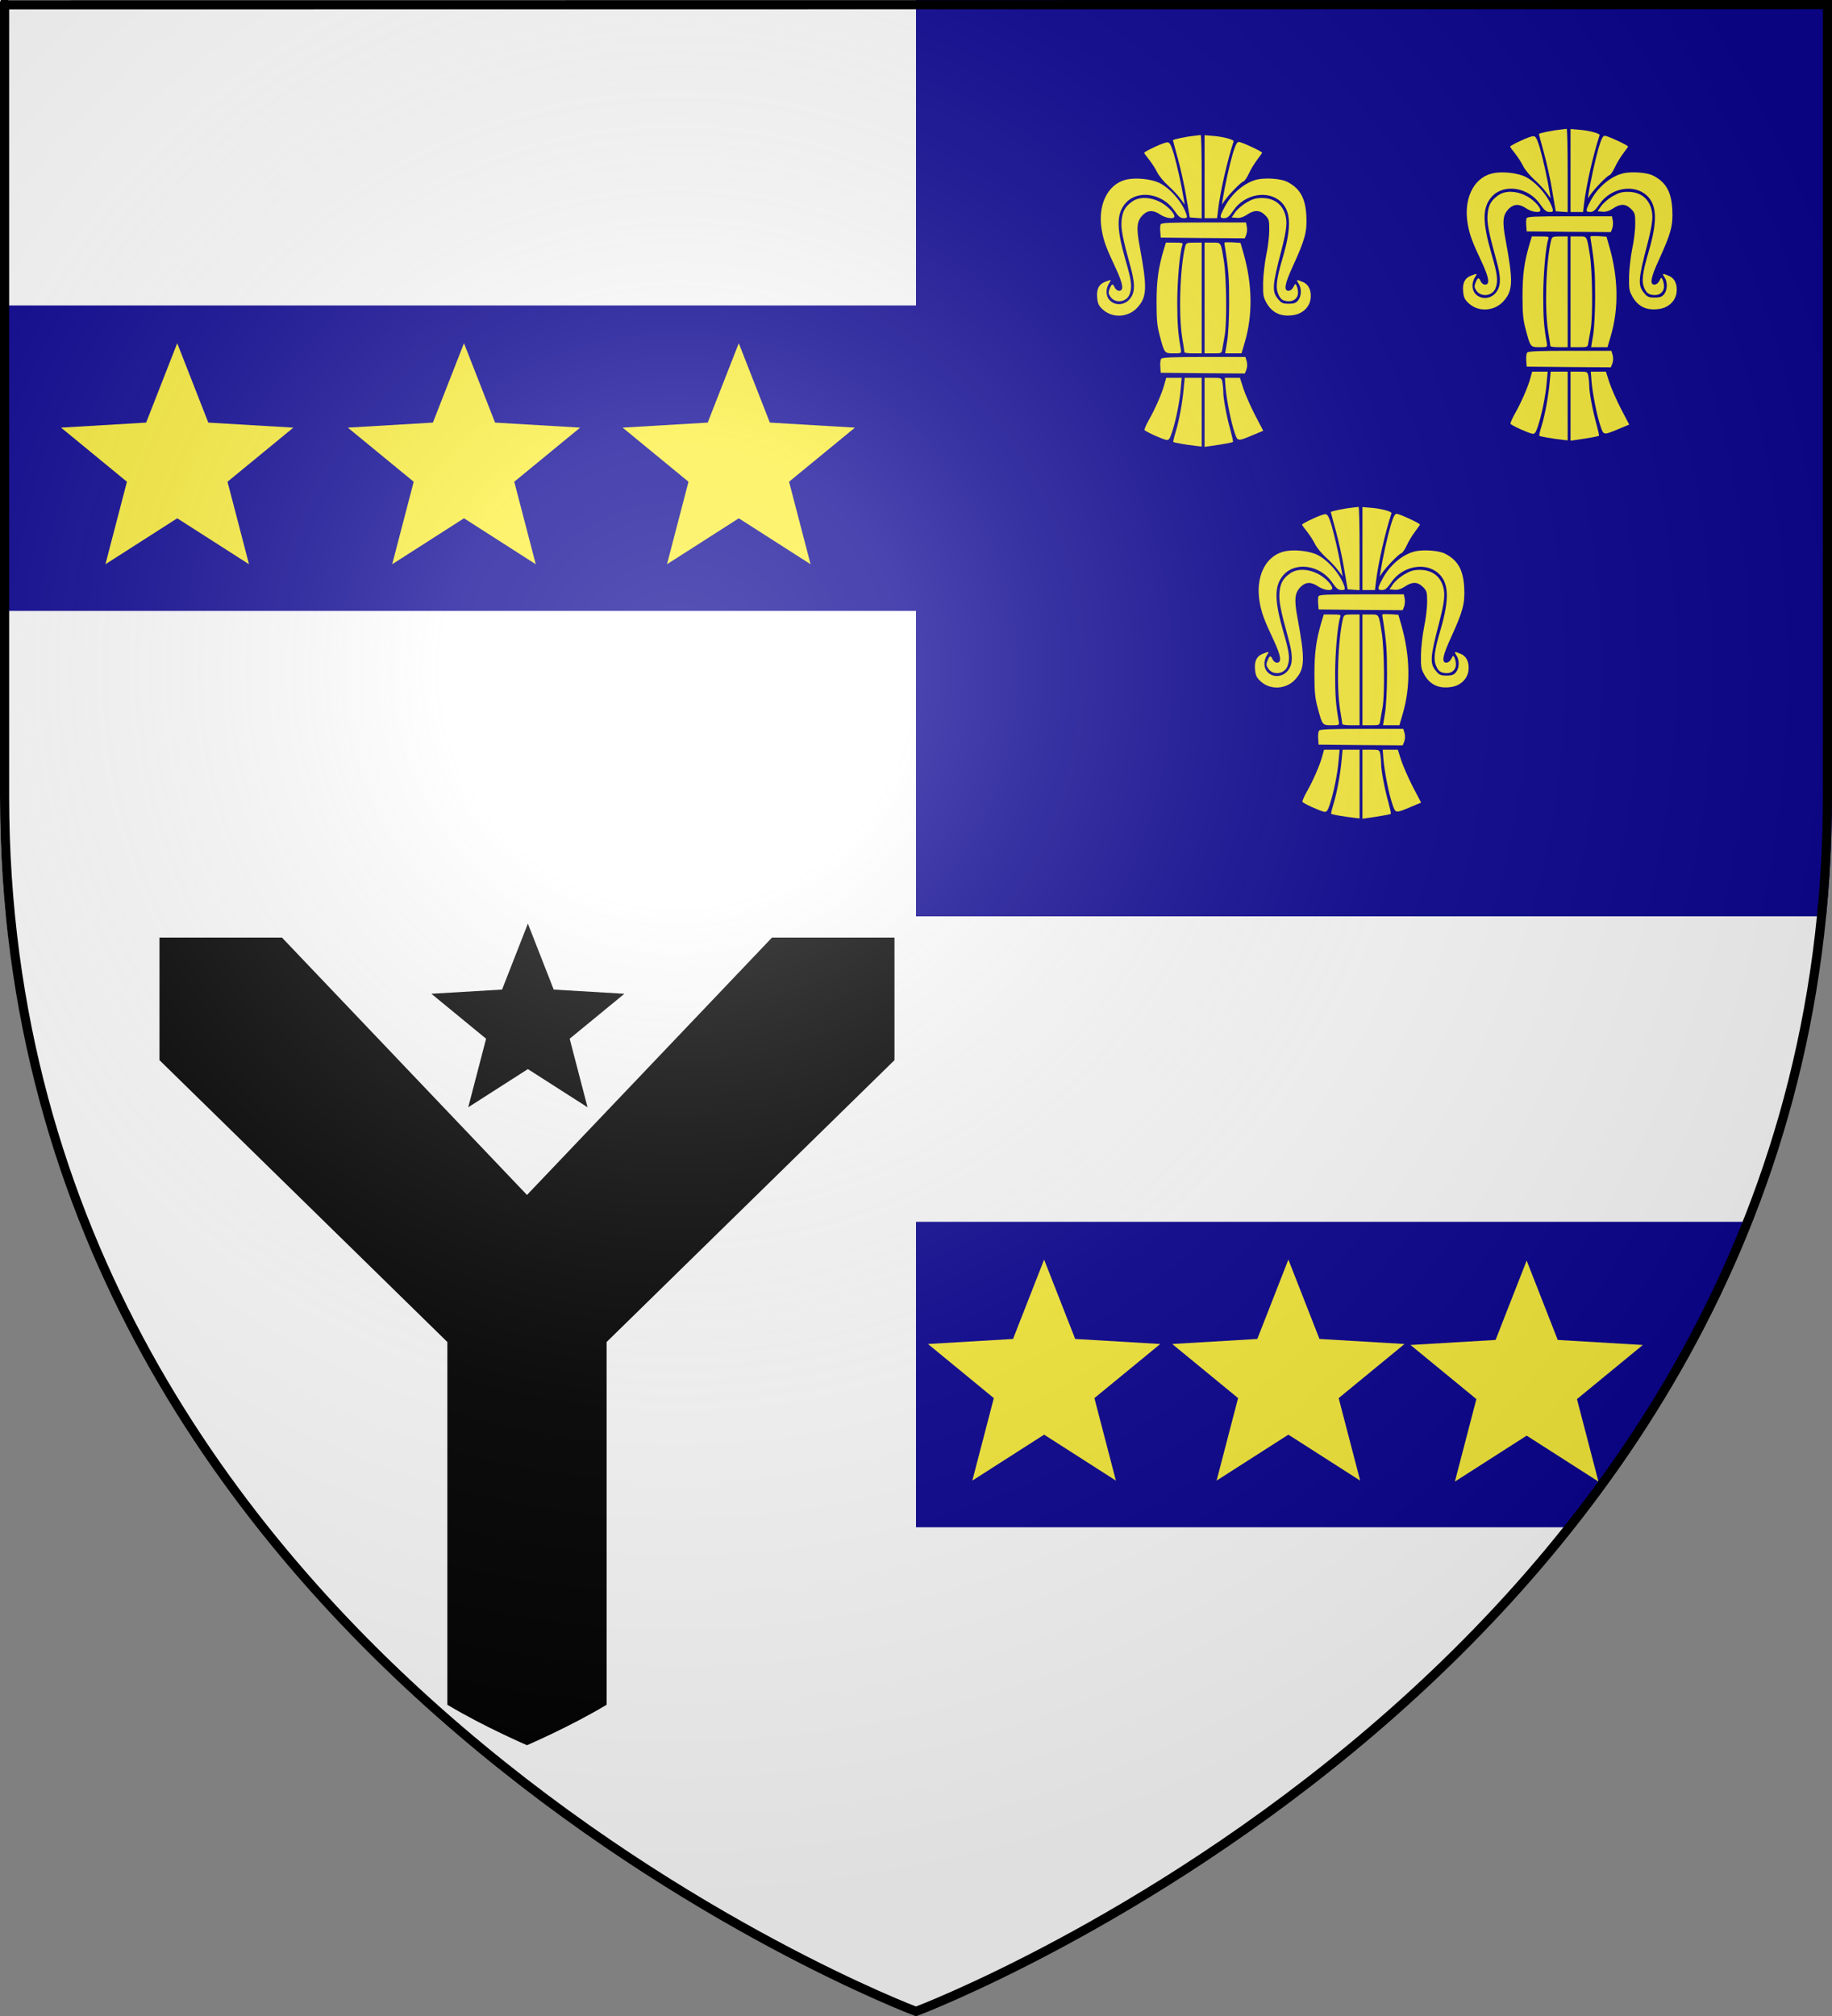
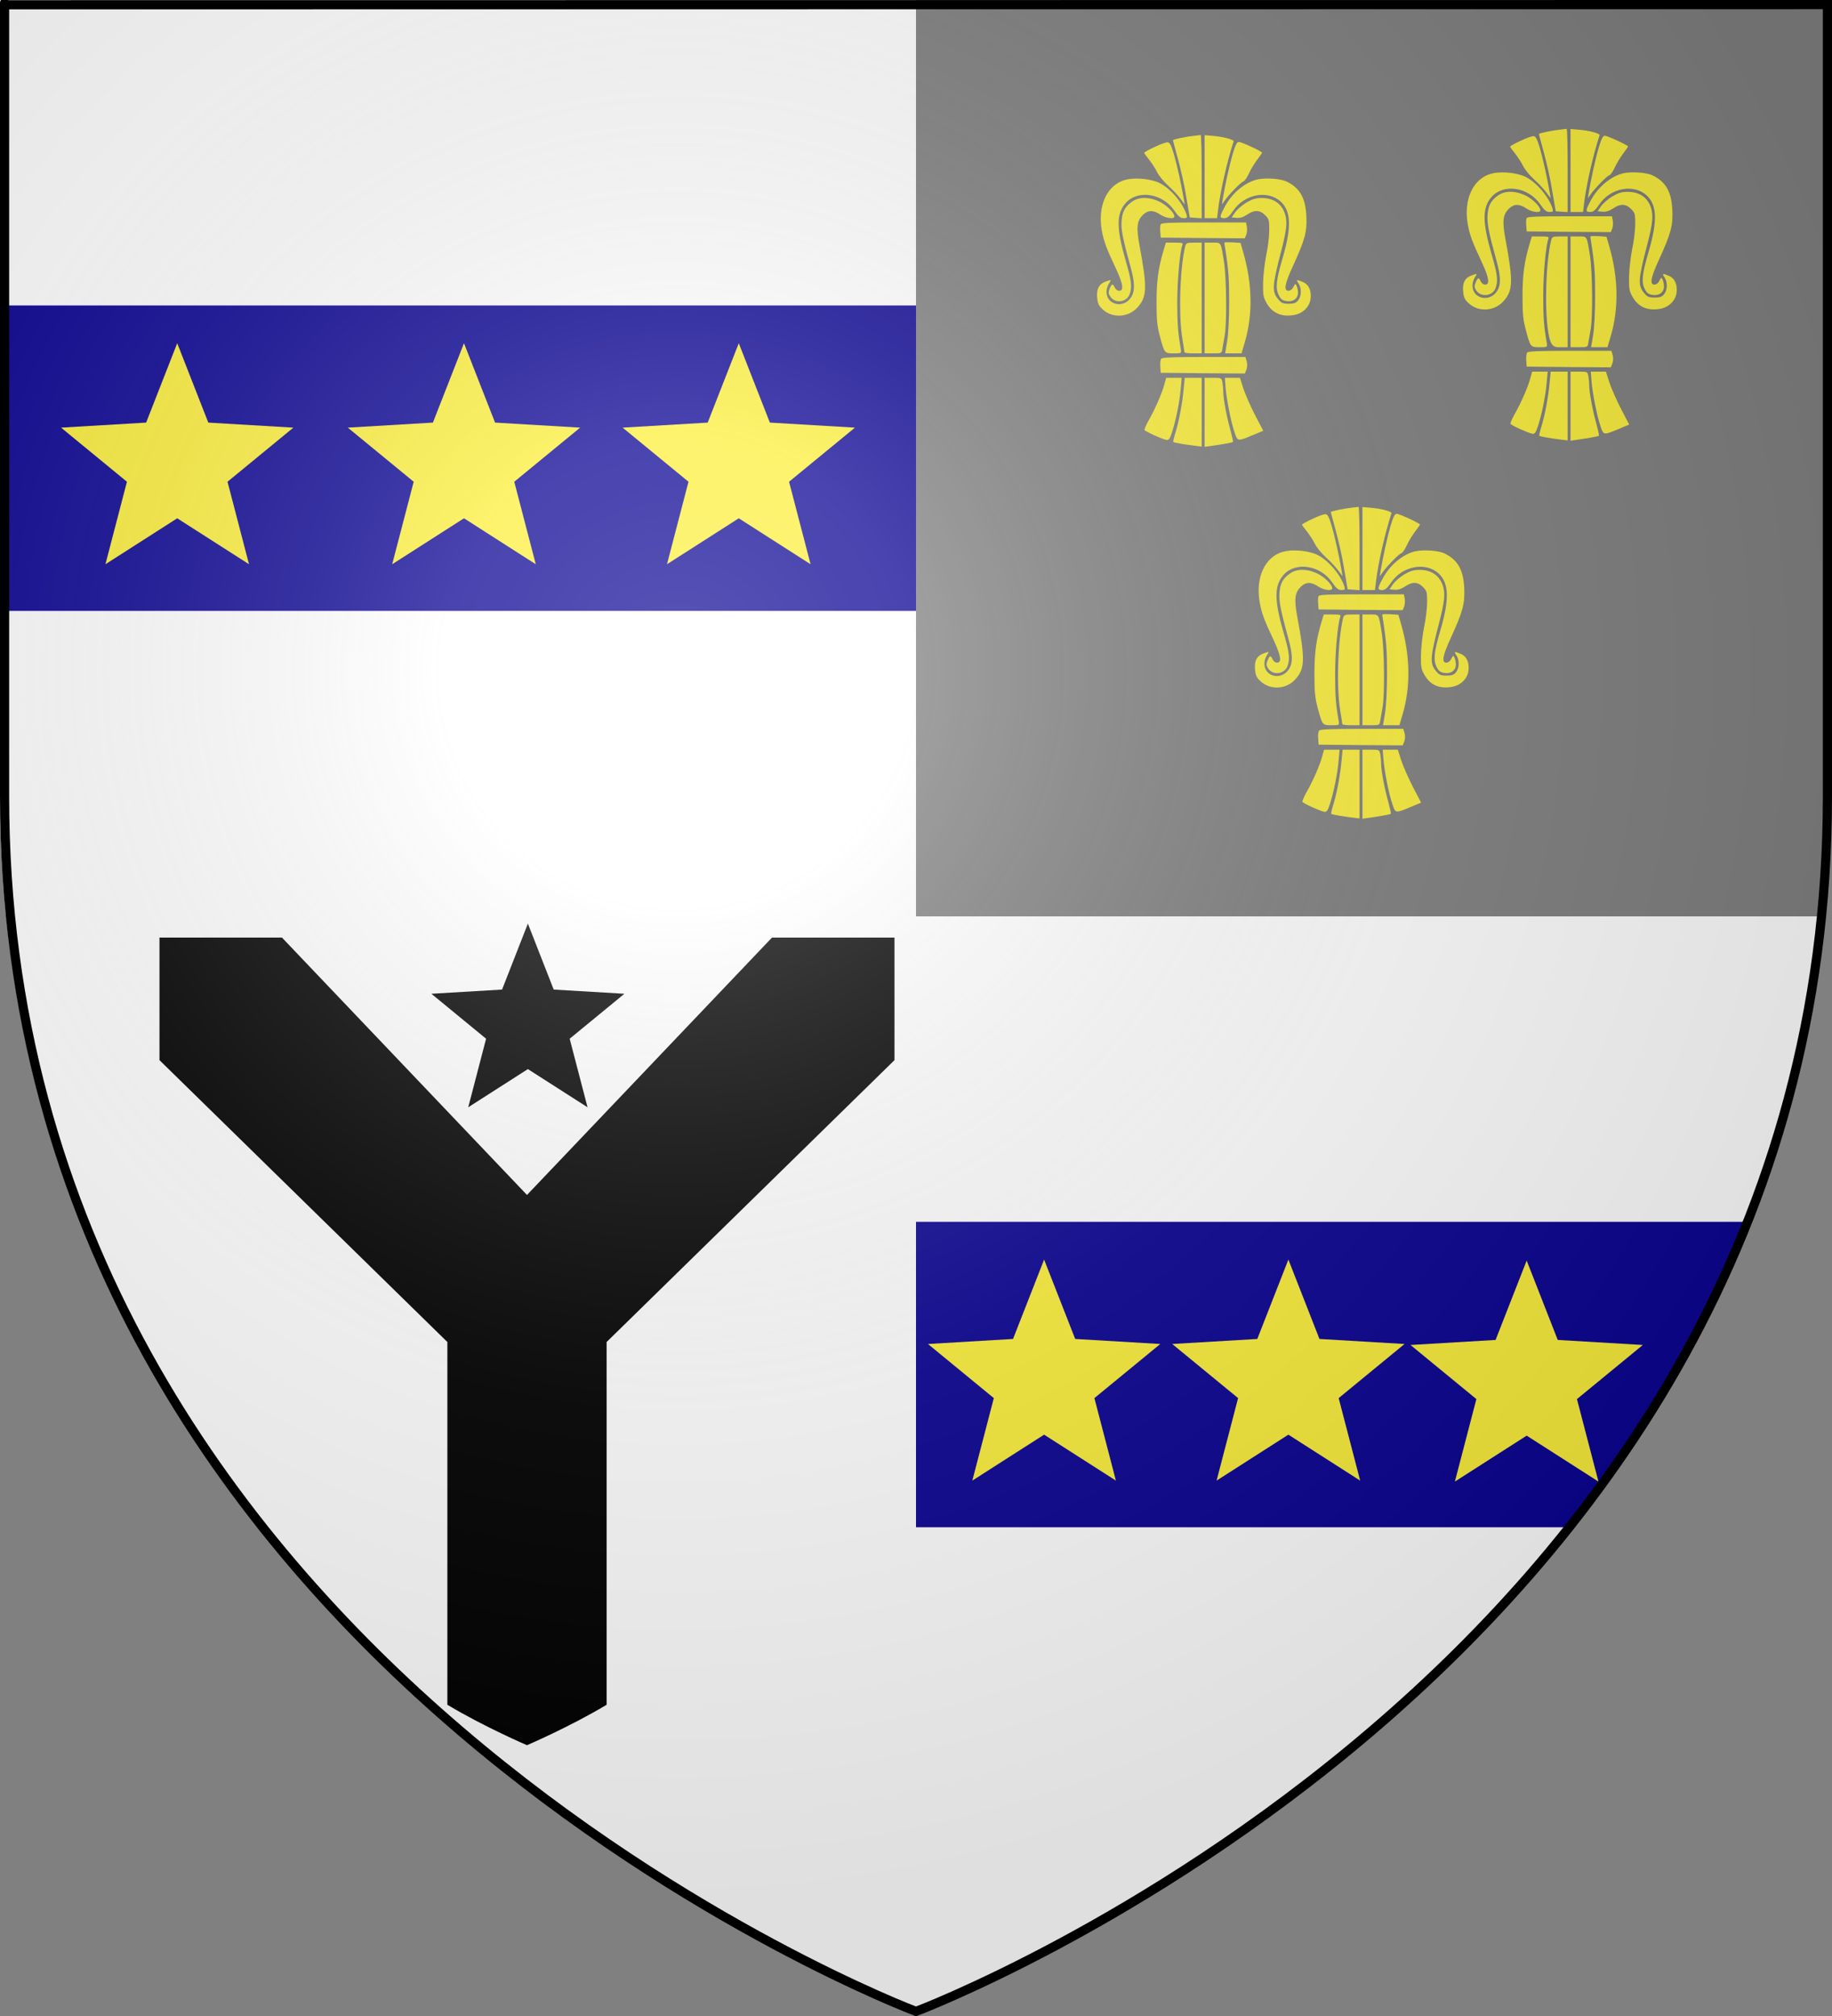
<svg xmlns="http://www.w3.org/2000/svg" xmlns:ns1="http://sodipodi.sourceforge.net/DTD/sodipodi-0.dtd" xmlns:ns2="http://www.inkscape.org/namespaces/inkscape" xmlns:xlink="http://www.w3.org/1999/xlink" height="660" width="600" version="1.0" id="svg2" ns1:version="0.32" ns2:version="1.2.2 (732a01da63, 2022-12-09)" ns1:docname="Muir of Cassencary arms v2.svg" ns2:export-filename="/Users/olivier/Desktop/Blason Rouge/Blason_Vide_3D.png" ns2:export-xdpi="144" ns2:export-ydpi="144" ns2:output_extension="org.inkscape.output.svg.inkscape">
  <rect width="100%" height="100%" fill="#808080" stroke="none" />
  <ns1:namedview ns2:window-height="1001" ns2:window-width="1920" ns2:pageshadow="2" ns2:pageopacity="0.0" guidetolerance="10.0" gridtolerance="10.0" objecttolerance="10.0" borderopacity="1.0" bordercolor="#666666" pagecolor="#ffffff" id="base" showgrid="false" height="660px" ns2:zoom="0.96" ns2:cx="204.16667" ns2:cy="336.97917" ns2:window-x="-9" ns2:window-y="-9" ns2:current-layer="layer3" showguides="true" ns2:guide-bbox="true" ns2:showpageshadow="2" ns2:pagecheckerboard="0" ns2:deskcolor="#d1d1d1" ns2:window-maximized="1">
    <ns2:grid type="xygrid" id="grid4079" />
  </ns1:namedview>
  <defs id="defs6">
    <ns2:perspective ns1:type="inkscape:persp3d" ns2:vp_x="0 : 330 : 1" ns2:vp_y="0 : 1000 : 0" ns2:vp_z="600 : 330 : 1" ns2:persp3d-origin="300 : 220 : 1" id="perspective2522" />
    <linearGradient id="linearGradient2893">
      <stop style="stop-color:white;stop-opacity:0.314;" offset="0" id="stop2895" />
      <stop id="stop2897" offset="0.19" style="stop-color:white;stop-opacity:0.251;" />
      <stop style="stop-color:#6b6b6b;stop-opacity:0.125;" offset="0.6" id="stop2901" />
      <stop style="stop-color:black;stop-opacity:0.125;" offset="1" id="stop2899" />
    </linearGradient>
    <linearGradient id="linearGradient2885">
      <stop id="stop2887" offset="0" style="stop-color:white;stop-opacity:1;" />
      <stop style="stop-color:white;stop-opacity:1;" offset="0.229" id="stop2891" />
      <stop id="stop2889" offset="1" style="stop-color:black;stop-opacity:1;" />
    </linearGradient>
    <linearGradient id="linearGradient2955">
      <stop id="stop2867" offset="0" style="stop-color:#fd0000;stop-opacity:1;" />
      <stop style="stop-color:#e77275;stop-opacity:0.659;" offset="0.5" id="stop2873" />
      <stop style="stop-color:black;stop-opacity:0.323;" offset="1" id="stop2959" />
    </linearGradient>
    <radialGradient ns2:collect="always" xlink:href="#linearGradient2955" id="radialGradient2961" cx="225.524" cy="218.901" fx="225.524" fy="218.901" r="300" gradientTransform="matrix(-4.167939e-4,2.183,-1.884,-3.599562e-4,615.597,-289.121)" gradientUnits="userSpaceOnUse" />
    <polygon id="star" transform="scale(53,53)" points="0,-1 0.588,0.809 -0.951,-0.309 0.951,-0.309 -0.588,0.809 0,-1 " />
    <clipPath id="clip">
      <path d="M 0,-200 L 0,600 L 300,600 L 300,-200 L 0,-200 z " id="path10" />
    </clipPath>
    <radialGradient ns2:collect="always" xlink:href="#linearGradient2955" id="radialGradient1911" gradientUnits="userSpaceOnUse" gradientTransform="matrix(-4.167939e-4,2.183,-1.884,-3.599562e-4,615.597,-289.121)" cx="225.524" cy="218.901" fx="225.524" fy="218.901" r="300" />
    <radialGradient ns2:collect="always" xlink:href="#linearGradient2955" id="radialGradient2865" gradientUnits="userSpaceOnUse" gradientTransform="matrix(0,1.749,-1.593,-1.049767e-7,551.788,-191.29)" cx="225.524" cy="218.901" fx="225.524" fy="218.901" r="300" />
    <radialGradient ns2:collect="always" xlink:href="#linearGradient2955" id="radialGradient2871" gradientUnits="userSpaceOnUse" gradientTransform="matrix(0,1.386,-1.323,-5.741131e-8,-158.082,-109.541)" cx="225.524" cy="218.901" fx="225.524" fy="218.901" r="300" />
    <radialGradient ns2:collect="always" xlink:href="#linearGradient2893" id="radialGradient3163" gradientUnits="userSpaceOnUse" gradientTransform="matrix(1.353,0,0,1.349,-77.629,-85.747)" cx="221.445" cy="226.331" fx="221.445" fy="226.331" r="300" />
  </defs>
  <g ns2:groupmode="layer" id="layer3" ns2:label="Fond écu" style="display:inline">
    <path style="display:inline;fill:#ffffff;fill-opacity:1;fill-rule:evenodd;stroke:none;stroke-width:1px;stroke-linecap:butt;stroke-linejoin:miter;stroke-opacity:1" d="M 0,0 V 260.43 C 0,274.01 0.672,287.192 1.947,300 H 300 V 0 Z" id="path3161" />
    <path style="display:inline;fill:#ffffff;fill-opacity:1;fill-rule:evenodd;stroke:none;stroke-width:1px;stroke-linecap:butt;stroke-linejoin:miter;stroke-opacity:1" d="m 300,300 v 358.5 c 0,0 270.474,-101.957 296,-358.5 z" id="path5127" />
    <path style="display:inline;fill:#ffffff;fill-opacity:1;fill-rule:evenodd;stroke:none;stroke-width:1px;stroke-linecap:butt;stroke-linejoin:miter;stroke-opacity:1" d="M 300,300 V 660 C 300,660 27.698,557.617 2,300 Z" id="path6098" />
    <path ns1:type="star" style="display:inline;fill:#000000;fill-opacity:1;fill-rule:nonzero;stroke:#030302;stroke-width:0;stroke-linecap:butt;stroke-linejoin:miter;stroke-miterlimit:4;stroke-dasharray:none;stroke-dashoffset:0;stroke-opacity:1" id="path4367-1" ns1:sides="5" ns1:cx="190" ns1:cy="180" ns1:r1="40" ns1:r2="17.317541" ns1:arg1="-1.5707963" ns1:arg2="-0.9424778" ns2:flatsided="false" ns2:rounded="0" ns2:randomized="0" d="m 190,140 10.179,25.99 27.863,1.65 -21.572,17.712 7.041,27.009 L 190,197.318 l -23.511,15.043 7.041,-27.009 -21.572,-17.712 27.863,-1.65 z" transform="matrix(0.831,0,0,0.831,14.997,186.03)" />
    <path d="m 52.233,306.952 h 40.12 l 80.241,84.253 80.241,-84.253 h 40.12 v 40.12 l -94.283,92.277 v 118.757 c -12.036,7.222 -26.078,13.24 -26.078,13.24 0,0 -14.042,-6.018 -26.078,-13.24 V 439.349 L 52.233,347.072 Z" id="path50205" style="stroke-width:0.401" />
-     <path style="display:inline;fill:#0c0594;fill-opacity:1;fill-rule:evenodd;stroke:none;stroke-width:1px;stroke-linecap:butt;stroke-linejoin:miter;stroke-opacity:1" d="m 600,0 v 260.43 c 0,13.579 -0.672,26.762 -1.947,39.57 H 300 V 0 Z" id="path6100" />
    <rect style="display:inline;opacity:1;fill:#0c0594;fill-opacity:1;fill-rule:nonzero;stroke:#030302;stroke-width:0;stroke-linecap:butt;stroke-linejoin:miter;stroke-miterlimit:4;stroke-dasharray:none;stroke-dashoffset:0;stroke-opacity:1" id="rect4349" width="300" height="100" x="0" y="100" />
    <path style="opacity:1;fill:#0c0594;fill-opacity:1;fill-rule:nonzero;stroke:#030302;stroke-width:0;stroke-linecap:butt;stroke-linejoin:miter;stroke-miterlimit:4;stroke-dasharray:none;stroke-dashoffset:0;stroke-opacity:1" d="m 300,400 h 272 c -14.809,36.35 -35.223,68.963 -58,100 H 300 Z" id="path4352" ns1:nodetypes="ccccc" />
  </g>
  <g ns2:groupmode="layer" id="layer4" ns2:label="Meubles" style="display:inline">
    <g id="g2028" transform="matrix(0.328,0,0,0.328,317.289,-19.081)" style="fill:#fcef3c;fill-opacity:1">
      <path d="M 225.386,193.674 C 217.921,194.392 203.852,197.263 203.852,198.125 C 203.852,198.412 206.149,206.882 208.877,216.931 C 211.604,226.836 215.481,244.063 217.203,255.117 L 220.649,275.215 L 226.535,275.646 L 232.564,276.077 L 232.564,234.445 C 232.564,211.476 232.133,192.813 231.559,192.957 C 230.841,192.957 228.114,193.387 225.386,193.674 z" style="fill:#fcef3c;fill-opacity:1;stroke:none" id="path1940" />
      <path d="M 235.435,234.588 L 235.435,275.933 L 241.752,275.933 L 247.925,275.933 L 248.93,267.607 C 250.939,249.949 258.117,218.51 264.434,199.273 C 265.008,197.55 253.667,194.536 243.761,193.818 L 235.435,193.1 L 235.435,234.588 z" style="fill:#fcef3c;fill-opacity:1;stroke:none" id="path1942" />
      <path d="M 185.62,204.872 C 179.878,207.456 175.141,210.184 175.141,210.614 C 175.141,211.188 177.294,214.203 180.022,217.505 C 182.606,220.807 186.338,226.406 188.061,229.994 C 189.784,233.583 194.808,239.613 199.258,243.633 C 203.565,247.509 209.02,253.251 211.317,256.553 L 215.624,262.295 L 214.619,256.553 C 212.322,242.484 207.728,222.099 204.714,211.763 C 202.13,203.293 200.694,200.422 198.684,200.278 C 197.249,199.991 191.219,202.144 185.62,204.872 z" style="fill:#fcef3c;fill-opacity:1;stroke:none" id="path1944" />
      <path d="M 263.572,211.619 C 260.414,222.386 255.677,243.776 253.523,257.271 L 252.806,262.295 L 255.246,258.706 C 259.266,252.82 271.468,240.187 274.052,239.326 C 275.344,239.039 277.785,235.45 279.651,231.43 C 281.374,227.554 285.106,221.381 287.834,217.792 C 290.561,214.203 292.858,210.901 292.858,210.614 C 292.858,209.322 272.33,199.847 269.602,199.847 C 267.736,199.847 266.3,202.718 263.572,211.619 z" style="fill:#fcef3c;fill-opacity:1;stroke:none" id="path1946" />
      <path d="M 156.048,237.747 C 138.103,242.771 128.484,263.444 132.791,287.992 C 134.801,299.189 137.098,305.362 147.147,326.753 C 154.181,341.97 155.043,348.43 150.018,348.43 C 148.439,348.43 146.573,346.994 145.711,345.128 C 143.845,340.965 142.84,341.108 140.687,346.276 C 139.251,349.865 139.251,351.157 141.261,354.172 C 145.998,361.494 157.77,359.914 160.641,351.732 C 163.225,344.41 162.508,338.381 156.478,317.708 C 147.291,285.839 147.291,271.483 156.622,260.859 C 168.537,247.365 193.086,250.954 205.001,268.037 C 209.308,274.354 211.174,275.789 214.332,275.933 C 217.921,275.933 218.208,275.502 217.49,272.631 C 213.327,259.424 198.971,243.489 187.2,239.469 C 177.438,236.167 164.23,235.45 156.048,237.747 z" style="fill:#fcef3c;fill-opacity:1;stroke:none" id="path1948" />
      <path d="M 288.695,237.172 C 275.775,239.9 262.137,251.385 254.959,265.74 C 250.222,274.785 250.365,275.933 255.246,275.933 C 258.261,275.789 260.127,274.21 264.147,268.324 C 275.488,251.672 298.888,247.509 311.808,259.711 C 321.713,269.186 322.288,284.977 313.674,314.694 C 306.927,337.519 306.066,345.559 309.367,352.449 C 311.234,356.469 312.956,357.905 316.689,358.622 C 323.58,359.914 328.748,356.326 328.748,350.153 C 328.748,345.989 326.594,340.391 325.59,341.97 C 325.302,342.4 324.441,343.98 323.58,345.559 C 322.718,347.138 320.709,348.43 319.273,348.43 C 314.248,348.43 315.397,341.683 323.58,323.881 C 335.782,297.18 337.792,289.571 337.074,274.067 C 336.213,255.835 330.758,246.073 317.55,239.469 C 311.808,236.598 297.309,235.45 288.695,237.172 z" style="fill:#fcef3c;fill-opacity:1;stroke:none" id="path1950" />
      <path d="M 163.656,258.993 C 156.191,264.161 153.464,268.899 152.602,278.23 C 151.884,286.843 153.464,295.313 161.359,324.025 C 165.809,339.96 166.097,348.286 162.221,354.603 C 154.899,366.662 137.098,362.642 137.529,349.004 C 137.529,346.564 138.677,343.118 139.969,341.108 C 142.553,337.089 142.553,337.089 136.667,339.242 C 130.064,341.539 127.336,346.707 128.197,355.321 C 128.772,361.35 129.776,363.36 133.796,367.092 C 143.414,375.993 159.349,375.132 168.394,365.083 C 178.012,354.459 178.299,345.415 170.547,303.64 C 167.102,285.121 167.819,278.804 173.705,272.775 C 178.873,267.75 184.185,267.607 191.219,272.344 C 196.674,276.077 205.288,277.225 205.288,274.21 C 205.288,270.621 197.823,263.156 190.645,259.567 C 180.883,254.686 170.403,254.543 163.656,258.993 z" style="fill:#fcef3c;fill-opacity:1;stroke:none" id="path1952" />
      <path d="M 277.067,260.429 C 272.76,263.013 267.736,267.463 265.869,270.191 L 262.424,275.215 L 267.449,275.646 C 270.894,275.933 274.052,274.928 277.785,272.488 C 285.106,267.463 290.561,267.607 295.873,272.918 C 299.749,276.794 300.036,277.943 300.036,287.848 C 300.036,293.734 298.744,304.932 297.022,312.684 C 295.442,320.58 294.007,333.069 293.863,340.534 C 293.72,353.167 294.007,354.746 297.596,361.063 C 303.338,370.681 311.952,374.557 324.154,372.691 C 333.198,371.399 340.089,364.795 341.237,356.756 C 342.386,348.43 339.515,342.113 333.629,339.673 C 327.169,336.945 326.594,337.089 329.322,341.252 C 332.48,345.989 332.193,353.885 328.891,357.905 C 326.738,360.632 324.728,361.35 319.417,361.35 C 313.818,361.35 312.095,360.632 309.367,357.33 C 302.477,349.435 302.764,343.98 312.095,308.234 C 317.55,286.987 318.268,279.378 315.684,271.483 C 312.239,261.29 304.199,255.835 292.571,255.835 C 286.398,255.835 283.24,256.84 277.067,260.429 z" style="fill:#fcef3c;fill-opacity:1;stroke:none" id="path1954" />
      <path d="M 191.506,282.25 C 191.076,283.398 190.932,286.7 191.219,289.715 L 191.65,295.313 L 233.712,295.744 L 275.631,296.031 L 277.067,292.442 C 277.785,290.432 278.072,286.987 277.641,284.547 L 276.78,280.24 L 234.43,280.24 C 199.689,280.24 192.081,280.527 191.506,282.25 z" style="fill:#fcef3c;fill-opacity:1;stroke:none" id="path1956" />
      <path d="M 255.39,300.338 C 255.246,300.769 255.246,301.486 255.39,302.061 C 259.553,328.475 259.984,335.51 259.984,359.914 C 259.984,376.28 259.122,391.928 257.974,398.962 L 255.964,410.878 L 264.147,410.878 L 272.33,410.878 L 275.488,400.111 C 283.671,372.691 283.24,341.683 274.052,310.1 L 271.325,300.625 L 263.429,300.051 C 259.122,299.907 255.39,299.907 255.39,300.338 z" style="fill:#fcef3c;fill-opacity:1;stroke:none" id="path1958" />
      <path d="M 194.665,307.372 C 189.209,325.748 187.487,338.524 187.487,359.914 C 187.487,377.716 188.061,383.602 190.789,393.651 C 195.382,410.878 195.382,410.878 204.57,410.878 C 212.322,410.878 212.322,410.878 211.748,406.858 C 208.877,390.923 208.159,381.305 208.159,359.771 C 208.159,337.95 210.743,309.382 213.327,302.635 C 214.045,300.625 213.04,300.338 205.431,300.338 L 196.818,300.338 L 194.665,307.372 z" style="fill:#fcef3c;fill-opacity:1;stroke:none" id="path1960" />
      <path d="M 216.198,303.64 C 210.887,324.743 209.308,372.404 213.184,395.804 C 214.332,402.838 215.337,409.155 215.337,409.729 C 215.337,410.447 219.213,410.878 223.95,410.878 L 232.564,410.878 L 232.564,355.608 L 232.564,300.338 L 224.812,300.338 C 217.921,300.338 217.06,300.769 216.198,303.64 z" style="fill:#fcef3c;fill-opacity:1;stroke:none" id="path1962" />
      <path d="M 235.435,355.608 L 235.435,410.878 L 244.049,410.878 C 252.519,410.878 252.519,410.878 253.236,406.14 C 253.667,403.7 254.672,397.67 255.533,393.076 C 257.83,379.869 257.256,335.51 254.815,319.288 C 251.514,299.189 252.231,300.338 243.187,300.338 L 235.435,300.338 L 235.435,355.608 z" style="fill:#fcef3c;fill-opacity:1;stroke:none" id="path1964" />
      <path d="M 192.224,416.189 C 191.363,417.051 190.932,420.64 191.219,424.085 L 191.65,430.258 L 233.712,430.689 L 275.631,430.976 L 277.211,427.1 C 278.072,424.659 278.215,421.501 277.498,418.773 L 276.206,414.467 L 234.861,414.467 C 205.001,414.467 193.229,414.897 192.224,416.189 z" style="fill:#fcef3c;fill-opacity:1;stroke:none" id="path1966" />
      <path d="M 195.239,442.03 C 192.942,450.643 186.051,466.435 179.735,477.488 C 177.151,482.082 175.284,486.533 175.428,487.25 C 176.002,488.83 192.942,496.438 197.392,497.3 C 199.689,497.587 200.694,496.295 202.847,489.834 C 206.724,478.063 210.6,458.97 211.604,446.336 L 212.609,435.282 L 204.857,435.282 L 197.105,435.282 L 195.239,442.03 z" style="fill:#fcef3c;fill-opacity:1;stroke:none" id="path1968" />
      <path d="M 214.619,445.619 C 213.327,460.118 210.025,478.063 206.58,489.26 C 205.001,494.428 203.852,499.022 204.283,499.309 C 204.857,500.027 217.49,502.18 226.535,503.185 L 232.564,503.903 L 232.564,469.593 L 232.564,435.282 L 224.094,435.282 L 215.624,435.282 L 214.619,445.619 z" style="fill:#fcef3c;fill-opacity:1;stroke:none" id="path1970" />
      <path d="M 235.435,469.736 L 235.435,504.19 L 241.608,503.329 C 252.806,501.75 263.142,499.884 263.716,499.309 C 264.147,499.022 262.998,493.998 261.419,488.112 C 257.543,474.474 254.098,455.955 254.098,449.495 C 254.098,446.624 253.667,442.173 253.236,439.733 C 252.375,435.426 252.231,435.282 243.905,435.282 L 235.435,435.282 L 235.435,469.736 z" style="fill:#fcef3c;fill-opacity:1;stroke:none" id="path1972" />
      <path d="M 256.395,444.901 C 257.399,456.96 261.85,479.785 265.439,489.978 C 268.453,498.879 268.31,498.879 283.671,492.419 L 294.007,488.112 L 285.68,472.177 C 281.087,463.276 275.918,451.361 274.052,445.619 L 270.75,435.282 L 263.142,435.282 L 255.677,435.282 L 256.395,444.901 z" style="fill:#fcef3c;fill-opacity:1;stroke:none" id="path1974" />
    </g>
    <g id="g4157" transform="matrix(0.328,0,0,0.328,437.147,-21.105)" style="fill:#fcef3c;fill-opacity:1;display:inline">
      <path d="M 225.386,193.674 C 217.921,194.392 203.852,197.263 203.852,198.125 C 203.852,198.412 206.149,206.882 208.877,216.931 C 211.604,226.836 215.481,244.063 217.203,255.117 L 220.649,275.215 L 226.535,275.646 L 232.564,276.077 L 232.564,234.445 C 232.564,211.476 232.133,192.813 231.559,192.957 C 230.841,192.957 228.114,193.387 225.386,193.674 z" style="fill:#fcef3c;fill-opacity:1;stroke:none" id="path4159" />
      <path d="M 235.435,234.588 L 235.435,275.933 L 241.752,275.933 L 247.925,275.933 L 248.93,267.607 C 250.939,249.949 258.117,218.51 264.434,199.273 C 265.008,197.55 253.667,194.536 243.761,193.818 L 235.435,193.1 L 235.435,234.588 z" style="fill:#fcef3c;fill-opacity:1;stroke:none" id="path4161" />
      <path d="M 185.62,204.872 C 179.878,207.456 175.141,210.184 175.141,210.614 C 175.141,211.188 177.294,214.203 180.022,217.505 C 182.606,220.807 186.338,226.406 188.061,229.994 C 189.784,233.583 194.808,239.613 199.258,243.633 C 203.565,247.509 209.02,253.251 211.317,256.553 L 215.624,262.295 L 214.619,256.553 C 212.322,242.484 207.728,222.099 204.714,211.763 C 202.13,203.293 200.694,200.422 198.684,200.278 C 197.249,199.991 191.219,202.144 185.62,204.872 z" style="fill:#fcef3c;fill-opacity:1;stroke:none" id="path4163" />
      <path d="M 263.572,211.619 C 260.414,222.386 255.677,243.776 253.523,257.271 L 252.806,262.295 L 255.246,258.706 C 259.266,252.82 271.468,240.187 274.052,239.326 C 275.344,239.039 277.785,235.45 279.651,231.43 C 281.374,227.554 285.106,221.381 287.834,217.792 C 290.561,214.203 292.858,210.901 292.858,210.614 C 292.858,209.322 272.33,199.847 269.602,199.847 C 267.736,199.847 266.3,202.718 263.572,211.619 z" style="fill:#fcef3c;fill-opacity:1;stroke:none" id="path4165" />
      <path d="M 156.048,237.747 C 138.103,242.771 128.484,263.444 132.791,287.992 C 134.801,299.189 137.098,305.362 147.147,326.753 C 154.181,341.97 155.043,348.43 150.018,348.43 C 148.439,348.43 146.573,346.994 145.711,345.128 C 143.845,340.965 142.84,341.108 140.687,346.276 C 139.251,349.865 139.251,351.157 141.261,354.172 C 145.998,361.494 157.77,359.914 160.641,351.732 C 163.225,344.41 162.508,338.381 156.478,317.708 C 147.291,285.839 147.291,271.483 156.622,260.859 C 168.537,247.365 193.086,250.954 205.001,268.037 C 209.308,274.354 211.174,275.789 214.332,275.933 C 217.921,275.933 218.208,275.502 217.49,272.631 C 213.327,259.424 198.971,243.489 187.2,239.469 C 177.438,236.167 164.23,235.45 156.048,237.747 z" style="fill:#fcef3c;fill-opacity:1;stroke:none" id="path4167" />
      <path d="M 288.695,237.172 C 275.775,239.9 262.137,251.385 254.959,265.74 C 250.222,274.785 250.365,275.933 255.246,275.933 C 258.261,275.789 260.127,274.21 264.147,268.324 C 275.488,251.672 298.888,247.509 311.808,259.711 C 321.713,269.186 322.288,284.977 313.674,314.694 C 306.927,337.519 306.066,345.559 309.367,352.449 C 311.234,356.469 312.956,357.905 316.689,358.622 C 323.58,359.914 328.748,356.326 328.748,350.153 C 328.748,345.989 326.594,340.391 325.59,341.97 C 325.302,342.4 324.441,343.98 323.58,345.559 C 322.718,347.138 320.709,348.43 319.273,348.43 C 314.248,348.43 315.397,341.683 323.58,323.881 C 335.782,297.18 337.792,289.571 337.074,274.067 C 336.213,255.835 330.758,246.073 317.55,239.469 C 311.808,236.598 297.309,235.45 288.695,237.172 z" style="fill:#fcef3c;fill-opacity:1;stroke:none" id="path4169" />
      <path d="M 163.656,258.993 C 156.191,264.161 153.464,268.899 152.602,278.23 C 151.884,286.843 153.464,295.313 161.359,324.025 C 165.809,339.96 166.097,348.286 162.221,354.603 C 154.899,366.662 137.098,362.642 137.529,349.004 C 137.529,346.564 138.677,343.118 139.969,341.108 C 142.553,337.089 142.553,337.089 136.667,339.242 C 130.064,341.539 127.336,346.707 128.197,355.321 C 128.772,361.35 129.776,363.36 133.796,367.092 C 143.414,375.993 159.349,375.132 168.394,365.083 C 178.012,354.459 178.299,345.415 170.547,303.64 C 167.102,285.121 167.819,278.804 173.705,272.775 C 178.873,267.75 184.185,267.607 191.219,272.344 C 196.674,276.077 205.288,277.225 205.288,274.21 C 205.288,270.621 197.823,263.156 190.645,259.567 C 180.883,254.686 170.403,254.543 163.656,258.993 z" style="fill:#fcef3c;fill-opacity:1;stroke:none" id="path4171" />
      <path d="M 277.067,260.429 C 272.76,263.013 267.736,267.463 265.869,270.191 L 262.424,275.215 L 267.449,275.646 C 270.894,275.933 274.052,274.928 277.785,272.488 C 285.106,267.463 290.561,267.607 295.873,272.918 C 299.749,276.794 300.036,277.943 300.036,287.848 C 300.036,293.734 298.744,304.932 297.022,312.684 C 295.442,320.58 294.007,333.069 293.863,340.534 C 293.72,353.167 294.007,354.746 297.596,361.063 C 303.338,370.681 311.952,374.557 324.154,372.691 C 333.198,371.399 340.089,364.795 341.237,356.756 C 342.386,348.43 339.515,342.113 333.629,339.673 C 327.169,336.945 326.594,337.089 329.322,341.252 C 332.48,345.989 332.193,353.885 328.891,357.905 C 326.738,360.632 324.728,361.35 319.417,361.35 C 313.818,361.35 312.095,360.632 309.367,357.33 C 302.477,349.435 302.764,343.98 312.095,308.234 C 317.55,286.987 318.268,279.378 315.684,271.483 C 312.239,261.29 304.199,255.835 292.571,255.835 C 286.398,255.835 283.24,256.84 277.067,260.429 z" style="fill:#fcef3c;fill-opacity:1;stroke:none" id="path4173" />
      <path d="M 191.506,282.25 C 191.076,283.398 190.932,286.7 191.219,289.715 L 191.65,295.313 L 233.712,295.744 L 275.631,296.031 L 277.067,292.442 C 277.785,290.432 278.072,286.987 277.641,284.547 L 276.78,280.24 L 234.43,280.24 C 199.689,280.24 192.081,280.527 191.506,282.25 z" style="fill:#fcef3c;fill-opacity:1;stroke:none" id="path4175" />
      <path d="M 255.39,300.338 C 255.246,300.769 255.246,301.486 255.39,302.061 C 259.553,328.475 259.984,335.51 259.984,359.914 C 259.984,376.28 259.122,391.928 257.974,398.962 L 255.964,410.878 L 264.147,410.878 L 272.33,410.878 L 275.488,400.111 C 283.671,372.691 283.24,341.683 274.052,310.1 L 271.325,300.625 L 263.429,300.051 C 259.122,299.907 255.39,299.907 255.39,300.338 z" style="fill:#fcef3c;fill-opacity:1;stroke:none" id="path4177" />
      <path d="M 194.665,307.372 C 189.209,325.748 187.487,338.524 187.487,359.914 C 187.487,377.716 188.061,383.602 190.789,393.651 C 195.382,410.878 195.382,410.878 204.57,410.878 C 212.322,410.878 212.322,410.878 211.748,406.858 C 208.877,390.923 208.159,381.305 208.159,359.771 C 208.159,337.95 210.743,309.382 213.327,302.635 C 214.045,300.625 213.04,300.338 205.431,300.338 L 196.818,300.338 L 194.665,307.372 z" style="fill:#fcef3c;fill-opacity:1;stroke:none" id="path4179" />
-       <path d="M 216.198,303.64 C 210.887,324.743 209.308,372.404 213.184,395.804 C 214.332,402.838 215.337,409.155 215.337,409.729 C 215.337,410.447 219.213,410.878 223.95,410.878 L 232.564,410.878 L 232.564,355.608 L 232.564,300.338 L 224.812,300.338 C 217.921,300.338 217.06,300.769 216.198,303.64 z" style="fill:#fcef3c;fill-opacity:1;stroke:none" id="path4181" />
+       <path d="M 216.198,303.64 C 210.887,324.743 209.308,372.404 213.184,395.804 C 215.337,410.447 219.213,410.878 223.95,410.878 L 232.564,410.878 L 232.564,355.608 L 232.564,300.338 L 224.812,300.338 C 217.921,300.338 217.06,300.769 216.198,303.64 z" style="fill:#fcef3c;fill-opacity:1;stroke:none" id="path4181" />
      <path d="M 235.435,355.608 L 235.435,410.878 L 244.049,410.878 C 252.519,410.878 252.519,410.878 253.236,406.14 C 253.667,403.7 254.672,397.67 255.533,393.076 C 257.83,379.869 257.256,335.51 254.815,319.288 C 251.514,299.189 252.231,300.338 243.187,300.338 L 235.435,300.338 L 235.435,355.608 z" style="fill:#fcef3c;fill-opacity:1;stroke:none" id="path4183" />
      <path d="M 192.224,416.189 C 191.363,417.051 190.932,420.64 191.219,424.085 L 191.65,430.258 L 233.712,430.689 L 275.631,430.976 L 277.211,427.1 C 278.072,424.659 278.215,421.501 277.498,418.773 L 276.206,414.467 L 234.861,414.467 C 205.001,414.467 193.229,414.897 192.224,416.189 z" style="fill:#fcef3c;fill-opacity:1;stroke:none" id="path4185" />
      <path d="M 195.239,442.03 C 192.942,450.643 186.051,466.435 179.735,477.488 C 177.151,482.082 175.284,486.533 175.428,487.25 C 176.002,488.83 192.942,496.438 197.392,497.3 C 199.689,497.587 200.694,496.295 202.847,489.834 C 206.724,478.063 210.6,458.97 211.604,446.336 L 212.609,435.282 L 204.857,435.282 L 197.105,435.282 L 195.239,442.03 z" style="fill:#fcef3c;fill-opacity:1;stroke:none" id="path4187" />
      <path d="M 214.619,445.619 C 213.327,460.118 210.025,478.063 206.58,489.26 C 205.001,494.428 203.852,499.022 204.283,499.309 C 204.857,500.027 217.49,502.18 226.535,503.185 L 232.564,503.903 L 232.564,469.593 L 232.564,435.282 L 224.094,435.282 L 215.624,435.282 L 214.619,445.619 z" style="fill:#fcef3c;fill-opacity:1;stroke:none" id="path4189" />
      <path d="M 235.435,469.736 L 235.435,504.19 L 241.608,503.329 C 252.806,501.75 263.142,499.884 263.716,499.309 C 264.147,499.022 262.998,493.998 261.419,488.112 C 257.543,474.474 254.098,455.955 254.098,449.495 C 254.098,446.624 253.667,442.173 253.236,439.733 C 252.375,435.426 252.231,435.282 243.905,435.282 L 235.435,435.282 L 235.435,469.736 z" style="fill:#fcef3c;fill-opacity:1;stroke:none" id="path4191" />
      <path d="M 256.395,444.901 C 257.399,456.96 261.85,479.785 265.439,489.978 C 268.453,498.879 268.31,498.879 283.671,492.419 L 294.007,488.112 L 285.68,472.177 C 281.087,463.276 275.918,451.361 274.052,445.619 L 270.75,435.282 L 263.142,435.282 L 255.677,435.282 L 256.395,444.901 z" style="fill:#fcef3c;fill-opacity:1;stroke:none" id="path4193" />
    </g>
    <g id="g4195" transform="matrix(0.328,0,0,0.328,368.993,102.661)" style="fill:#fcef3c;fill-opacity:1;display:inline">
      <path d="M 225.386,193.674 C 217.921,194.392 203.852,197.263 203.852,198.125 C 203.852,198.412 206.149,206.882 208.877,216.931 C 211.604,226.836 215.481,244.063 217.203,255.117 L 220.649,275.215 L 226.535,275.646 L 232.564,276.077 L 232.564,234.445 C 232.564,211.476 232.133,192.813 231.559,192.957 C 230.841,192.957 228.114,193.387 225.386,193.674 z" style="fill:#fcef3c;fill-opacity:1;stroke:none" id="path4197" />
      <path d="M 235.435,234.588 L 235.435,275.933 L 241.752,275.933 L 247.925,275.933 L 248.93,267.607 C 250.939,249.949 258.117,218.51 264.434,199.273 C 265.008,197.55 253.667,194.536 243.761,193.818 L 235.435,193.1 L 235.435,234.588 z" style="fill:#fcef3c;fill-opacity:1;stroke:none" id="path4199" />
      <path d="M 185.62,204.872 C 179.878,207.456 175.141,210.184 175.141,210.614 C 175.141,211.188 177.294,214.203 180.022,217.505 C 182.606,220.807 186.338,226.406 188.061,229.994 C 189.784,233.583 194.808,239.613 199.258,243.633 C 203.565,247.509 209.02,253.251 211.317,256.553 L 215.624,262.295 L 214.619,256.553 C 212.322,242.484 207.728,222.099 204.714,211.763 C 202.13,203.293 200.694,200.422 198.684,200.278 C 197.249,199.991 191.219,202.144 185.62,204.872 z" style="fill:#fcef3c;fill-opacity:1;stroke:none" id="path4201" />
      <path d="M 263.572,211.619 C 260.414,222.386 255.677,243.776 253.523,257.271 L 252.806,262.295 L 255.246,258.706 C 259.266,252.82 271.468,240.187 274.052,239.326 C 275.344,239.039 277.785,235.45 279.651,231.43 C 281.374,227.554 285.106,221.381 287.834,217.792 C 290.561,214.203 292.858,210.901 292.858,210.614 C 292.858,209.322 272.33,199.847 269.602,199.847 C 267.736,199.847 266.3,202.718 263.572,211.619 z" style="fill:#fcef3c;fill-opacity:1;stroke:none" id="path4203" />
      <path d="M 156.048,237.747 C 138.103,242.771 128.484,263.444 132.791,287.992 C 134.801,299.189 137.098,305.362 147.147,326.753 C 154.181,341.97 155.043,348.43 150.018,348.43 C 148.439,348.43 146.573,346.994 145.711,345.128 C 143.845,340.965 142.84,341.108 140.687,346.276 C 139.251,349.865 139.251,351.157 141.261,354.172 C 145.998,361.494 157.77,359.914 160.641,351.732 C 163.225,344.41 162.508,338.381 156.478,317.708 C 147.291,285.839 147.291,271.483 156.622,260.859 C 168.537,247.365 193.086,250.954 205.001,268.037 C 209.308,274.354 211.174,275.789 214.332,275.933 C 217.921,275.933 218.208,275.502 217.49,272.631 C 213.327,259.424 198.971,243.489 187.2,239.469 C 177.438,236.167 164.23,235.45 156.048,237.747 z" style="fill:#fcef3c;fill-opacity:1;stroke:none" id="path4205" />
      <path d="M 288.695,237.172 C 275.775,239.9 262.137,251.385 254.959,265.74 C 250.222,274.785 250.365,275.933 255.246,275.933 C 258.261,275.789 260.127,274.21 264.147,268.324 C 275.488,251.672 298.888,247.509 311.808,259.711 C 321.713,269.186 322.288,284.977 313.674,314.694 C 306.927,337.519 306.066,345.559 309.367,352.449 C 311.234,356.469 312.956,357.905 316.689,358.622 C 323.58,359.914 328.748,356.326 328.748,350.153 C 328.748,345.989 326.594,340.391 325.59,341.97 C 325.302,342.4 324.441,343.98 323.58,345.559 C 322.718,347.138 320.709,348.43 319.273,348.43 C 314.248,348.43 315.397,341.683 323.58,323.881 C 335.782,297.18 337.792,289.571 337.074,274.067 C 336.213,255.835 330.758,246.073 317.55,239.469 C 311.808,236.598 297.309,235.45 288.695,237.172 z" style="fill:#fcef3c;fill-opacity:1;stroke:none" id="path4207" />
      <path d="M 163.656,258.993 C 156.191,264.161 153.464,268.899 152.602,278.23 C 151.884,286.843 153.464,295.313 161.359,324.025 C 165.809,339.96 166.097,348.286 162.221,354.603 C 154.899,366.662 137.098,362.642 137.529,349.004 C 137.529,346.564 138.677,343.118 139.969,341.108 C 142.553,337.089 142.553,337.089 136.667,339.242 C 130.064,341.539 127.336,346.707 128.197,355.321 C 128.772,361.35 129.776,363.36 133.796,367.092 C 143.414,375.993 159.349,375.132 168.394,365.083 C 178.012,354.459 178.299,345.415 170.547,303.64 C 167.102,285.121 167.819,278.804 173.705,272.775 C 178.873,267.75 184.185,267.607 191.219,272.344 C 196.674,276.077 205.288,277.225 205.288,274.21 C 205.288,270.621 197.823,263.156 190.645,259.567 C 180.883,254.686 170.403,254.543 163.656,258.993 z" style="fill:#fcef3c;fill-opacity:1;stroke:none" id="path4209" />
      <path d="M 277.067,260.429 C 272.76,263.013 267.736,267.463 265.869,270.191 L 262.424,275.215 L 267.449,275.646 C 270.894,275.933 274.052,274.928 277.785,272.488 C 285.106,267.463 290.561,267.607 295.873,272.918 C 299.749,276.794 300.036,277.943 300.036,287.848 C 300.036,293.734 298.744,304.932 297.022,312.684 C 295.442,320.58 294.007,333.069 293.863,340.534 C 293.72,353.167 294.007,354.746 297.596,361.063 C 303.338,370.681 311.952,374.557 324.154,372.691 C 333.198,371.399 340.089,364.795 341.237,356.756 C 342.386,348.43 339.515,342.113 333.629,339.673 C 327.169,336.945 326.594,337.089 329.322,341.252 C 332.48,345.989 332.193,353.885 328.891,357.905 C 326.738,360.632 324.728,361.35 319.417,361.35 C 313.818,361.35 312.095,360.632 309.367,357.33 C 302.477,349.435 302.764,343.98 312.095,308.234 C 317.55,286.987 318.268,279.378 315.684,271.483 C 312.239,261.29 304.199,255.835 292.571,255.835 C 286.398,255.835 283.24,256.84 277.067,260.429 z" style="fill:#fcef3c;fill-opacity:1;stroke:none" id="path4211" />
      <path d="M 191.506,282.25 C 191.076,283.398 190.932,286.7 191.219,289.715 L 191.65,295.313 L 233.712,295.744 L 275.631,296.031 L 277.067,292.442 C 277.785,290.432 278.072,286.987 277.641,284.547 L 276.78,280.24 L 234.43,280.24 C 199.689,280.24 192.081,280.527 191.506,282.25 z" style="fill:#fcef3c;fill-opacity:1;stroke:none" id="path4213" />
      <path d="M 255.39,300.338 C 255.246,300.769 255.246,301.486 255.39,302.061 C 259.553,328.475 259.984,335.51 259.984,359.914 C 259.984,376.28 259.122,391.928 257.974,398.962 L 255.964,410.878 L 264.147,410.878 L 272.33,410.878 L 275.488,400.111 C 283.671,372.691 283.24,341.683 274.052,310.1 L 271.325,300.625 L 263.429,300.051 C 259.122,299.907 255.39,299.907 255.39,300.338 z" style="fill:#fcef3c;fill-opacity:1;stroke:none" id="path4215" />
      <path d="M 194.665,307.372 C 189.209,325.748 187.487,338.524 187.487,359.914 C 187.487,377.716 188.061,383.602 190.789,393.651 C 195.382,410.878 195.382,410.878 204.57,410.878 C 212.322,410.878 212.322,410.878 211.748,406.858 C 208.877,390.923 208.159,381.305 208.159,359.771 C 208.159,337.95 210.743,309.382 213.327,302.635 C 214.045,300.625 213.04,300.338 205.431,300.338 L 196.818,300.338 L 194.665,307.372 z" style="fill:#fcef3c;fill-opacity:1;stroke:none" id="path4217" />
      <path d="M 216.198,303.64 C 210.887,324.743 209.308,372.404 213.184,395.804 C 214.332,402.838 215.337,409.155 215.337,409.729 C 215.337,410.447 219.213,410.878 223.95,410.878 L 232.564,410.878 L 232.564,355.608 L 232.564,300.338 L 224.812,300.338 C 217.921,300.338 217.06,300.769 216.198,303.64 z" style="fill:#fcef3c;fill-opacity:1;stroke:none" id="path4219" />
      <path d="M 235.435,355.608 L 235.435,410.878 L 244.049,410.878 C 252.519,410.878 252.519,410.878 253.236,406.14 C 253.667,403.7 254.672,397.67 255.533,393.076 C 257.83,379.869 257.256,335.51 254.815,319.288 C 251.514,299.189 252.231,300.338 243.187,300.338 L 235.435,300.338 L 235.435,355.608 z" style="fill:#fcef3c;fill-opacity:1;stroke:none" id="path4221" />
      <path d="M 192.224,416.189 C 191.363,417.051 190.932,420.64 191.219,424.085 L 191.65,430.258 L 233.712,430.689 L 275.631,430.976 L 277.211,427.1 C 278.072,424.659 278.215,421.501 277.498,418.773 L 276.206,414.467 L 234.861,414.467 C 205.001,414.467 193.229,414.897 192.224,416.189 z" style="fill:#fcef3c;fill-opacity:1;stroke:none" id="path4223" />
      <path d="M 195.239,442.03 C 192.942,450.643 186.051,466.435 179.735,477.488 C 177.151,482.082 175.284,486.533 175.428,487.25 C 176.002,488.83 192.942,496.438 197.392,497.3 C 199.689,497.587 200.694,496.295 202.847,489.834 C 206.724,478.063 210.6,458.97 211.604,446.336 L 212.609,435.282 L 204.857,435.282 L 197.105,435.282 L 195.239,442.03 z" style="fill:#fcef3c;fill-opacity:1;stroke:none" id="path4225" />
      <path d="M 214.619,445.619 C 213.327,460.118 210.025,478.063 206.58,489.26 C 205.001,494.428 203.852,499.022 204.283,499.309 C 204.857,500.027 217.49,502.18 226.535,503.185 L 232.564,503.903 L 232.564,469.593 L 232.564,435.282 L 224.094,435.282 L 215.624,435.282 L 214.619,445.619 z" style="fill:#fcef3c;fill-opacity:1;stroke:none" id="path4227" />
      <path d="M 235.435,469.736 L 235.435,504.19 L 241.608,503.329 C 252.806,501.75 263.142,499.884 263.716,499.309 C 264.147,499.022 262.998,493.998 261.419,488.112 C 257.543,474.474 254.098,455.955 254.098,449.495 C 254.098,446.624 253.667,442.173 253.236,439.733 C 252.375,435.426 252.231,435.282 243.905,435.282 L 235.435,435.282 L 235.435,469.736 z" style="fill:#fcef3c;fill-opacity:1;stroke:none" id="path4229" />
      <path d="M 256.395,444.901 C 257.399,456.96 261.85,479.785 265.439,489.978 C 268.453,498.879 268.31,498.879 283.671,492.419 L 294.007,488.112 L 285.68,472.177 C 281.087,463.276 275.918,451.361 274.052,445.619 L 270.75,435.282 L 263.142,435.282 L 255.677,435.282 L 256.395,444.901 z" style="fill:#fcef3c;fill-opacity:1;stroke:none" id="path4231" />
    </g>
    <path ns1:type="star" style="opacity:1;fill:#fcef3c;fill-opacity:1;fill-rule:nonzero;stroke:#030302;stroke-width:0;stroke-linecap:butt;stroke-linejoin:miter;stroke-miterlimit:4;stroke-dasharray:none;stroke-dashoffset:0;stroke-opacity:1;display:inline" id="path4371" ns1:sides="5" ns1:cx="190" ns1:cy="180" ns1:r1="40" ns1:r2="17.317541" ns1:arg1="-1.5707963" ns1:arg2="-0.9424778" ns2:flatsided="false" ns2:rounded="0" ns2:randomized="0" d="M 190,140 L 200.179,165.99 L 228.042,167.639 L 206.47,185.351 L 213.511,212.361 L 190,197.318 L 166.489,212.361 L 173.53,185.351 L 151.958,167.639 L 179.821,165.99 L 190,140 z" transform="translate(151.958,272.361)" />
    <path ns1:type="star" style="opacity:1;fill:#fcef3c;fill-opacity:1;fill-rule:nonzero;stroke:#030302;stroke-width:0;stroke-linecap:butt;stroke-linejoin:miter;stroke-miterlimit:4;stroke-dasharray:none;stroke-dashoffset:0;stroke-opacity:1;display:inline" id="path4373" ns1:sides="5" ns1:cx="190" ns1:cy="180" ns1:r1="40" ns1:r2="17.317541" ns1:arg1="-1.5707963" ns1:arg2="-0.9424778" ns2:flatsided="false" ns2:rounded="0" ns2:randomized="0" d="M 190,140 L 200.179,165.99 L 228.042,167.639 L 206.47,185.351 L 213.511,212.361 L 190,197.318 L 166.489,212.361 L 173.53,185.351 L 151.958,167.639 L 179.821,165.99 L 190,140 z" transform="translate(231.958,272.361)" />
    <path ns1:type="star" style="opacity:1;fill:#fcef3c;fill-opacity:1;fill-rule:nonzero;stroke:#030302;stroke-width:0;stroke-linecap:butt;stroke-linejoin:miter;stroke-miterlimit:4;stroke-dasharray:none;stroke-dashoffset:0;stroke-opacity:1;display:inline" id="path4375" ns1:sides="5" ns1:cx="190" ns1:cy="180" ns1:r1="40" ns1:r2="17.317541" ns1:arg1="-1.5707963" ns1:arg2="-0.9424778" ns2:flatsided="false" ns2:rounded="0" ns2:randomized="0" d="M 190,140 L 200.179,165.99 L 228.042,167.639 L 206.47,185.351 L 213.511,212.361 L 190,197.318 L 166.489,212.361 L 173.53,185.351 L 151.958,167.639 L 179.821,165.99 L 190,140 z" transform="translate(310,272.682)" />
    <path ns1:type="star" style="display:inline;opacity:1;fill:#fcef3c;fill-opacity:1;fill-rule:nonzero;stroke:#030302;stroke-width:0;stroke-linecap:butt;stroke-linejoin:miter;stroke-miterlimit:4;stroke-dasharray:none;stroke-dashoffset:0;stroke-opacity:1" id="path4364" ns1:sides="5" ns1:cx="190" ns1:cy="180" ns1:r1="40" ns1:r2="17.317541" ns1:arg1="-1.5707963" ns1:arg2="-0.9424778" ns2:flatsided="false" ns2:rounded="0" ns2:randomized="0" d="M 190,140 L 200.179,165.99 L 228.042,167.639 L 206.47,185.351 L 213.511,212.361 L 190,197.318 L 166.489,212.361 L 173.53,185.351 L 151.958,167.639 L 179.821,165.99 L 190,140 z" transform="translate(-131.958,-27.639)" />
    <path ns1:type="star" style="display:inline;opacity:1;fill:#fcef3c;fill-opacity:1;fill-rule:nonzero;stroke:#030302;stroke-width:0;stroke-linecap:butt;stroke-linejoin:miter;stroke-miterlimit:4;stroke-dasharray:none;stroke-dashoffset:0;stroke-opacity:1" id="path4367" ns1:sides="5" ns1:cx="190" ns1:cy="180" ns1:r1="40" ns1:r2="17.317541" ns1:arg1="-1.5707963" ns1:arg2="-0.9424778" ns2:flatsided="false" ns2:rounded="0" ns2:randomized="0" d="M 190,140 L 200.179,165.99 L 228.042,167.639 L 206.47,185.351 L 213.511,212.361 L 190,197.318 L 166.489,212.361 L 173.53,185.351 L 151.958,167.639 L 179.821,165.99 L 190,140 z" transform="translate(-38.042,-27.639)" />
    <path ns1:type="star" style="display:inline;opacity:1;fill:#fcef3c;fill-opacity:1;fill-rule:nonzero;stroke:#030302;stroke-width:0;stroke-linecap:butt;stroke-linejoin:miter;stroke-miterlimit:4;stroke-dasharray:none;stroke-dashoffset:0;stroke-opacity:1" id="path4369" ns1:sides="5" ns1:cx="190" ns1:cy="180" ns1:r1="40" ns1:r2="17.317541" ns1:arg1="-1.5707963" ns1:arg2="-0.9424778" ns2:flatsided="false" ns2:rounded="0" ns2:randomized="0" d="M 190,140 L 200.179,165.99 L 228.042,167.639 L 206.47,185.351 L 213.511,212.361 L 190,197.318 L 166.489,212.361 L 173.53,185.351 L 151.958,167.639 L 179.821,165.99 L 190,140 z" transform="translate(51.958,-27.639)" />
  </g>
  <g ns2:groupmode="layer" id="layer2" ns2:label="Reflet final" ns1:insensitive="true" style="display:inline">
    <path ns1:nodetypes="cccccc" d="M 300,658.5 C 300,658.5 598.5,546.18 598.5,260.728 C 598.5,-24.723 598.5,2.176 598.5,2.176 L 1.5,2.176 L 1.5,260.728 C 1.5,546.18 300,658.5 300,658.5 z " style="opacity:1;fill:url(#radialGradient3163);fill-opacity:1;fill-rule:evenodd;stroke:none;stroke-width:1px;stroke-linecap:butt;stroke-linejoin:miter;stroke-opacity:1" id="path2875" ns2:export-xdpi="144" ns2:export-ydpi="144" />
  </g>
  <g ns2:groupmode="layer" id="layer1" ns2:label="Contour final" style="display:inline" ns1:insensitive="true">
    <path ns1:nodetypes="cccccc" d="M 300,658.5 C 300,658.5 1.5,546.18 1.5,260.728 C 1.5,-24.723 1.5,1.558 1.5,1.558 L 598.5,1.499 L 598.5,260.728 C 598.5,546.18 300,658.5 300,658.5 z" style="opacity:1;fill:none;fill-opacity:1;fill-rule:evenodd;stroke:#000000;stroke-width:3;stroke-linecap:butt;stroke-linejoin:miter;stroke-miterlimit:4;stroke-dasharray:none;stroke-opacity:1" id="path1411" ns2:export-xdpi="144" ns2:export-ydpi="144" />
  </g>
</svg>